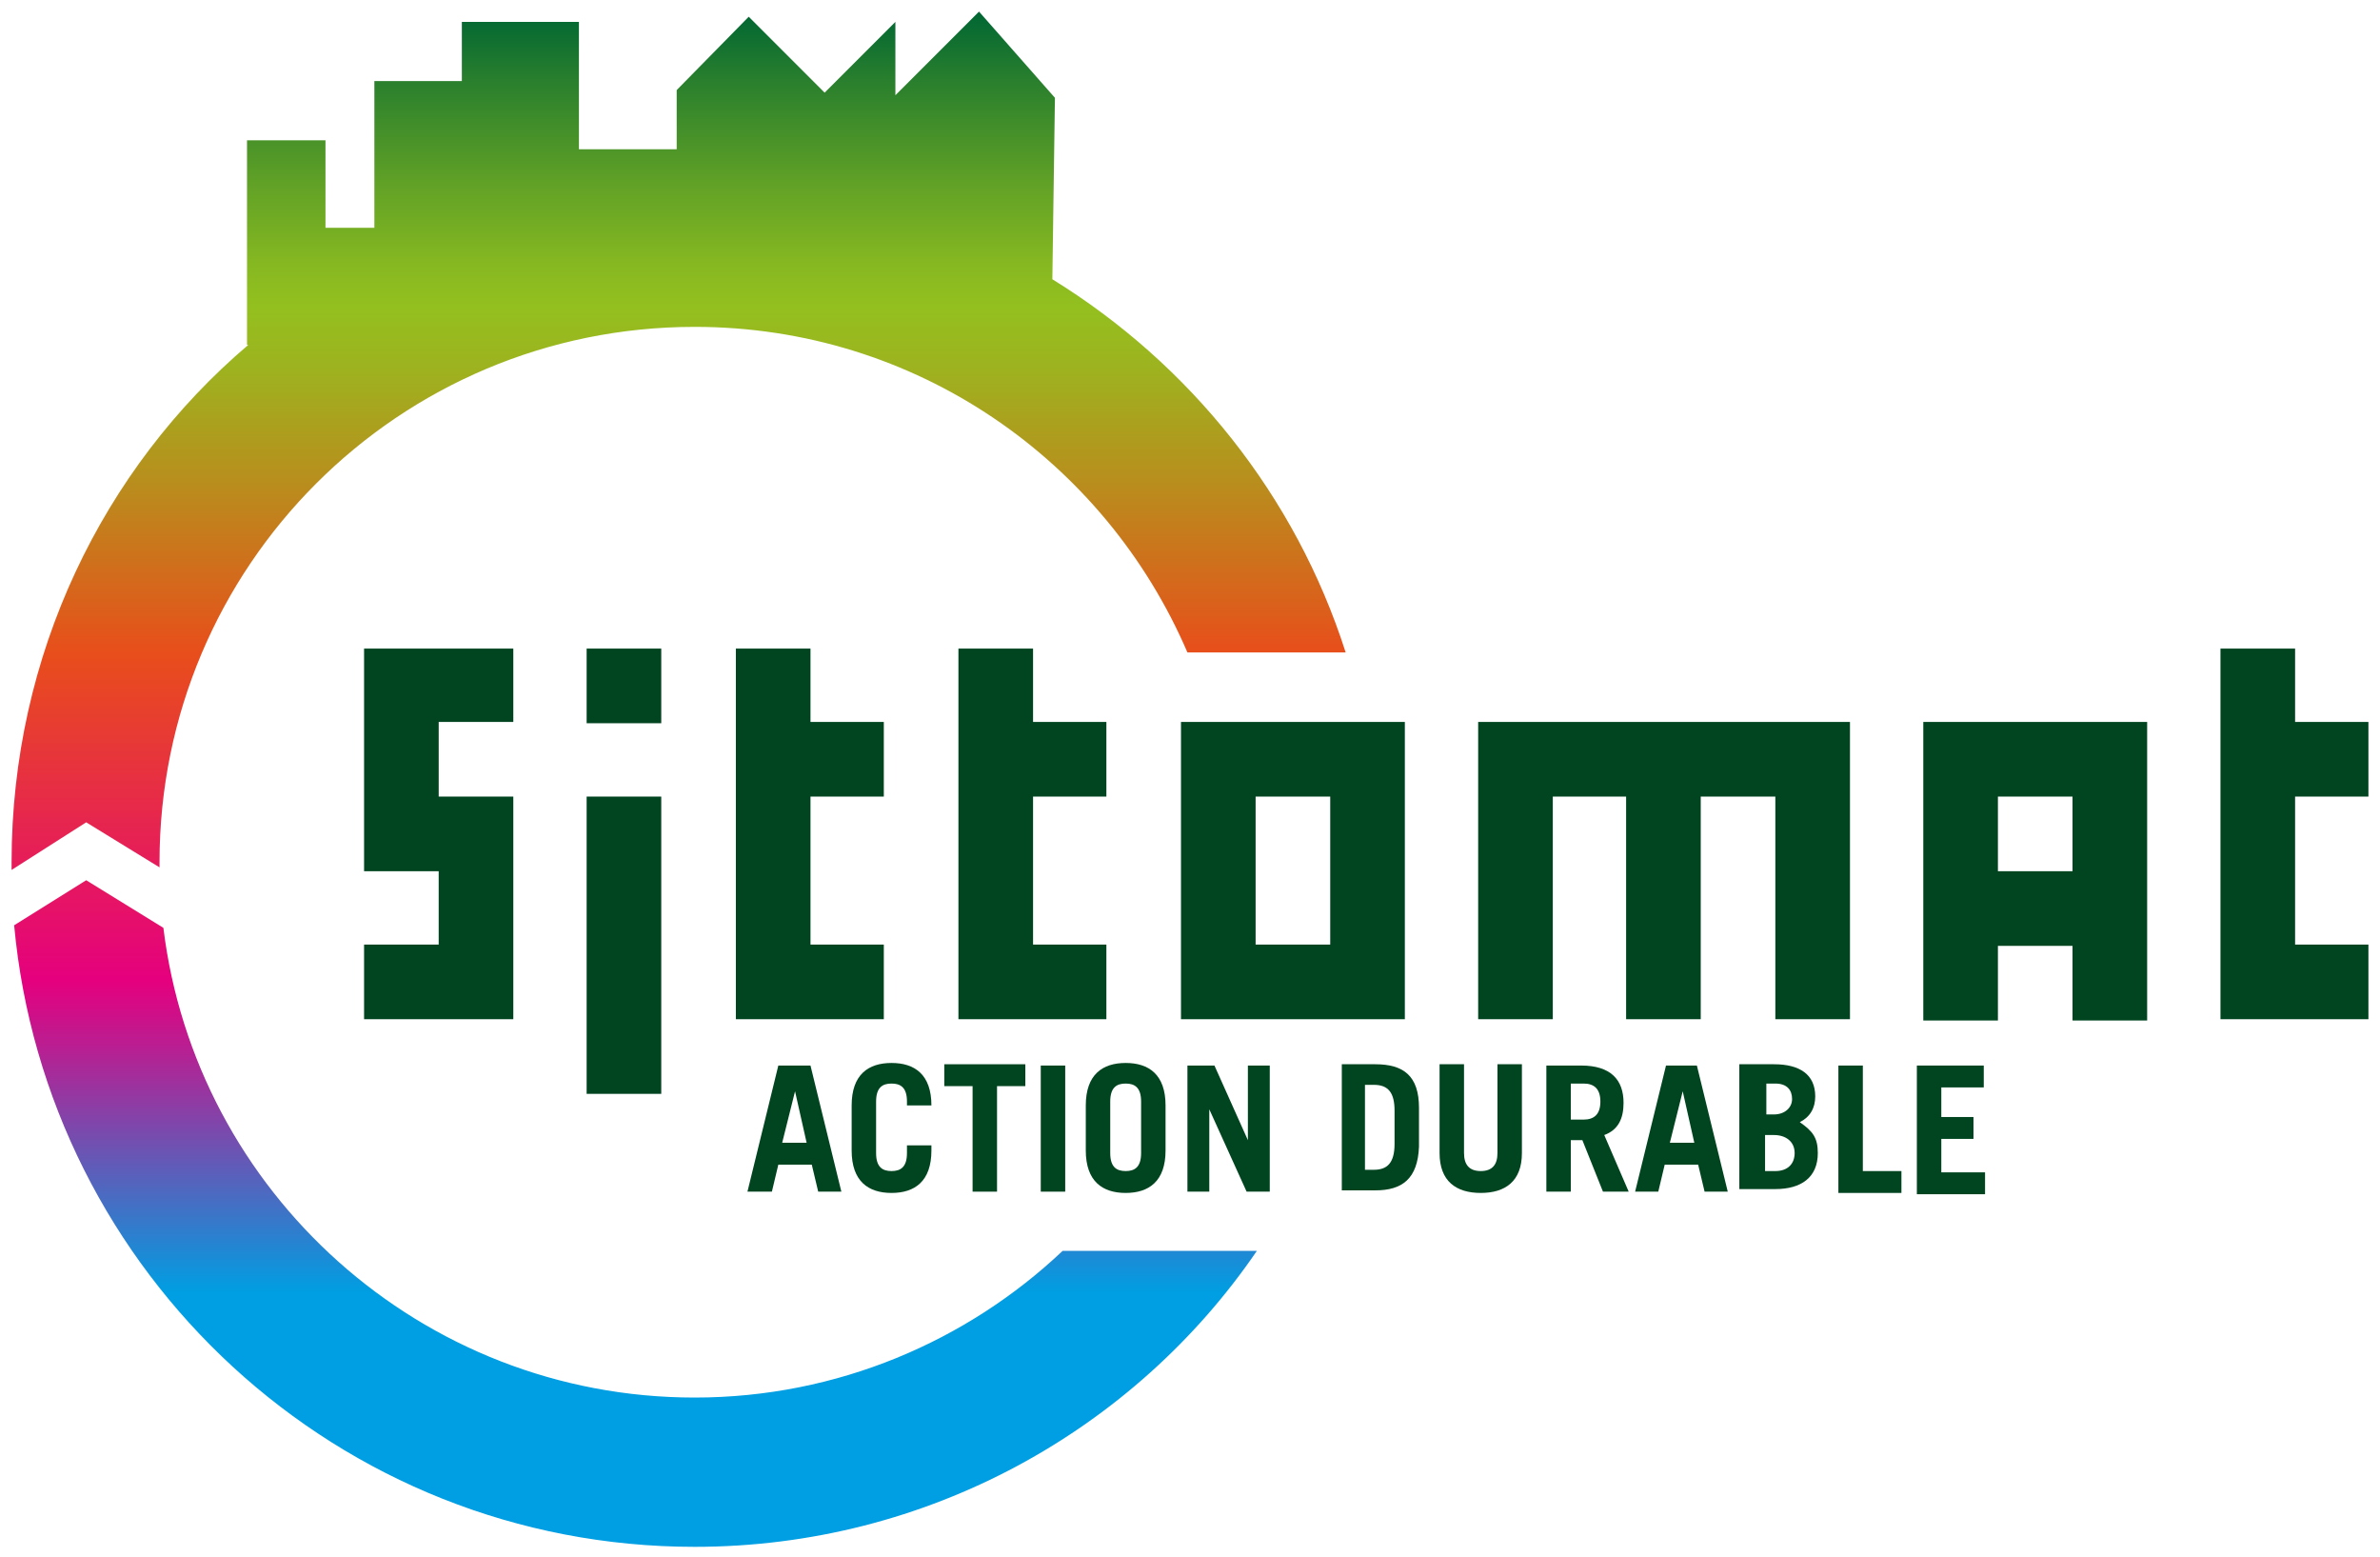
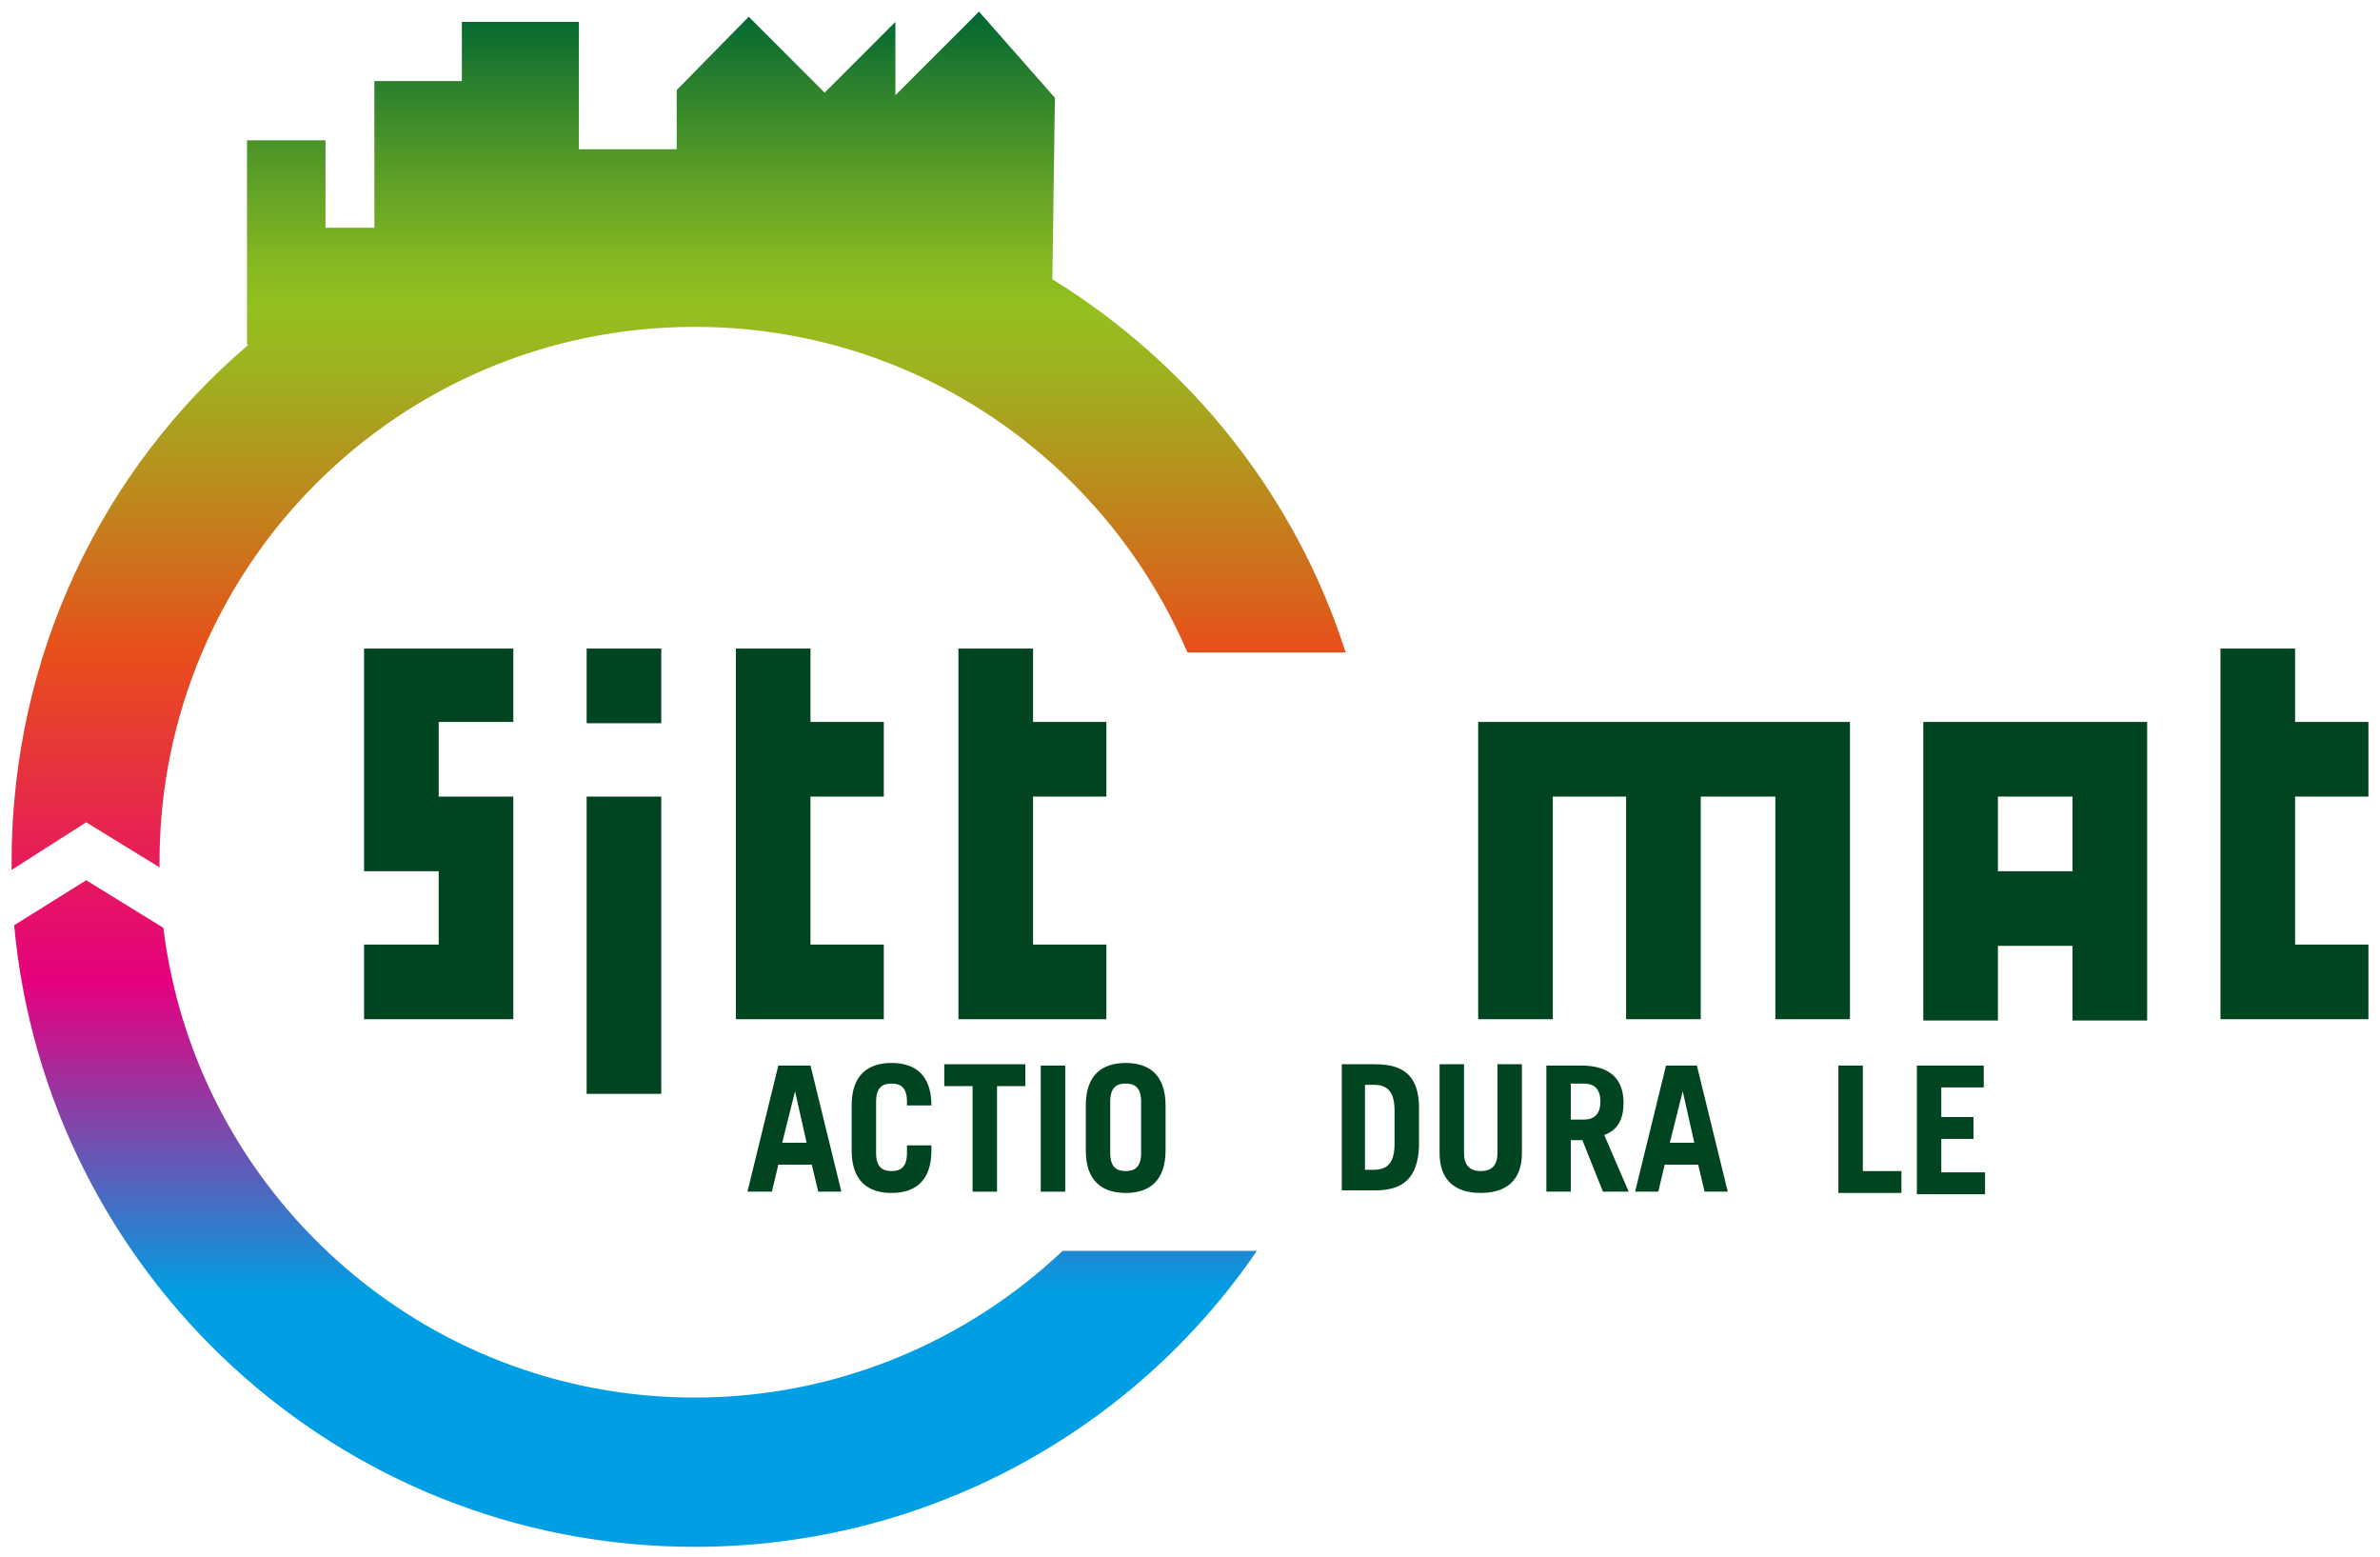
<svg xmlns="http://www.w3.org/2000/svg" id="Calque_1" x="0px" y="0px" width="185px" height="121px" viewBox="0 0 185 121" style="enable-background:new 0 0 185 121;" xml:space="preserve">
  <style type="text/css">	.st0{fill:#004420;}	.st1{fill:url(#SVGID_1_);}	.st2{fill:url(#SVGID_2_);}</style>
  <g>
    <g>
      <polygon class="st0" points="28.3,50.4 28.3,56.1 28.3,61.9 28.3,67.7 34.1,67.7 34.1,73.4 28.3,73.4 28.3,79.2 34.1,79.2    39.9,79.2 39.9,73.4 39.9,67.7 39.9,61.9 34.1,61.9 34.1,56.1 39.9,56.1 39.9,50.4 34.1,50.4   " />
      <g>
        <rect x="45.6" y="61.9" class="st0" width="5.8" height="23.1" />
        <rect x="45.6" y="50.4" class="st0" width="5.8" height="5.8" />
      </g>
      <polygon class="st0" points="63,50.4 57.2,50.4 57.2,56.1 57.2,61.9 57.2,73.4 57.2,79.2 63,79.2 68.7,79.2 68.7,73.4 63,73.4    63,61.9 68.7,61.9 68.7,56.1 63,56.1   " />
      <polygon class="st0" points="80.3,50.4 74.5,50.4 74.5,56.1 74.5,61.9 74.5,73.4 74.5,79.2 80.3,79.2 86,79.2 86,73.4 80.3,73.4    80.3,61.9 86,61.9 86,56.1 80.3,56.1   " />
      <polygon class="st0" points="184.1,61.9 184.1,56.1 178.4,56.1 178.4,50.4 172.6,50.4 172.6,56.1 172.6,61.9 172.6,73.4    172.6,79.2 178.4,79.2 184.1,79.2 184.1,73.4 178.4,73.4 178.4,61.9   " />
-       <path class="st0" d="M91.8,59.6v2.3v11.5v5.8h5.8h5.8h5.8v-5.8V61.9v-2.3v-3.5H91.8V59.6z M103.4,73.4h-5.8V61.9h5.8V73.4z" />
      <path class="st0" d="M166.8,56.1h-17.3v3.5v2.3v5.8v5.8v5.8h5.8v-5.8h5.8v5.8h5.8V59.6l0,0V56.1z M155.3,67.7v-5.8h5.8v5.8H155.3z   " />
      <polygon class="st0" points="114.9,59.6 114.9,61.9 114.9,79.2 120.7,79.2 120.7,61.9 126.4,61.9 126.4,79.2 132.2,79.2    132.2,61.9 138,61.9 138,79.2 143.8,79.2 143.8,61.9 143.8,59.6 143.8,56.1 114.9,56.1   " />
    </g>
    <g>
      <path class="st0" d="M58.1,92.6l2.4-9.8H63l2.4,9.8h-1.8l-0.5-2.1h-2.6l-0.5,2.1H58.1z M60.8,88.8h1.9l-0.9-4h0L60.8,88.8z" />
      <path class="st0" d="M68.1,89.6c0,1.1,0.5,1.4,1.2,1.4c0.7,0,1.2-0.3,1.2-1.4V89h1.9v0.4c0,2.4-1.3,3.3-3.1,3.3   c-1.8,0-3.1-0.9-3.1-3.3v-3.5c0-2.4,1.3-3.3,3.1-3.3c1.8,0,3.1,0.9,3.1,3.3v0h-1.9v-0.3c0-1.1-0.5-1.4-1.2-1.4   c-0.7,0-1.2,0.3-1.2,1.4V89.6z" />
      <path class="st0" d="M79.7,82.7v1.7h-2.2v8.2h-1.9v-8.2h-2.2v-1.7H79.7z" />
      <path class="st0" d="M80.9,92.6v-9.8h1.9v9.8H80.9z" />
      <path class="st0" d="M84.4,85.9c0-2.4,1.3-3.3,3.1-3.3c1.8,0,3.1,0.9,3.1,3.3v3.5c0,2.4-1.3,3.3-3.1,3.3c-1.8,0-3.1-0.9-3.1-3.3   V85.9z M86.3,89.6c0,1.1,0.5,1.4,1.2,1.4c0.7,0,1.2-0.3,1.2-1.4v-4c0-1.1-0.5-1.4-1.2-1.4c-0.7,0-1.2,0.3-1.2,1.4V89.6z" />
-       <path class="st0" d="M92.3,92.6v-9.8h2.1l2.6,5.8h0v-5.8h1.7v9.8h-1.8L94,86.2h0v6.4H92.3z" />
      <path class="st0" d="M104.3,82.7h2.6c2.2,0,3.4,0.9,3.4,3.4v3c-0.1,2.5-1.3,3.4-3.4,3.4h-2.6V82.7z M106.1,90.9h0.7   c1,0,1.6-0.5,1.6-2v-2.6c0-1.4-0.5-2-1.6-2h-0.7V90.9z" />
      <path class="st0" d="M113.8,82.7v6.9c0,0.9,0.4,1.4,1.3,1.4c0.9,0,1.3-0.5,1.3-1.4v-6.9h1.9v6.9c0,2.2-1.3,3.1-3.2,3.1   c-1.9,0-3.2-0.9-3.2-3.1v-6.9H113.8z" />
      <path class="st0" d="M124.6,92.6l-1.6-4h-0.9v4h-1.9v-9.8h2.7c2.3,0,3.3,1.1,3.3,2.9c0,1.2-0.4,2.1-1.5,2.5l1.9,4.4H124.6z    M122.1,87h1c0.8,0,1.3-0.4,1.3-1.4s-0.5-1.4-1.3-1.4h-1V87z" />
      <path class="st0" d="M127.1,92.6l2.4-9.8h2.4l2.4,9.8h-1.8l-0.5-2.1h-2.6l-0.5,2.1H127.1z M129.8,88.8h1.9l-0.9-4h0L129.8,88.8z" />
-       <path class="st0" d="M135.3,82.7h2.6c2,0,3.2,0.8,3.2,2.5c0,0.9-0.4,1.6-1.2,2c1,0.7,1.4,1.2,1.4,2.4c0,1.9-1.3,2.8-3.3,2.8h-2.8   V82.7z M137.2,86.6h0.7c0.8,0,1.4-0.5,1.4-1.2c0-0.7-0.4-1.2-1.3-1.2h-0.7V86.6z M137.2,91h0.8c1,0,1.5-0.6,1.5-1.4   c0-0.9-0.7-1.4-1.6-1.4h-0.7V91z" />
      <path class="st0" d="M142.9,92.6v-9.8h1.9v8.2h3v1.7H142.9z" />
      <path class="st0" d="M149,92.6v-9.8h5.2v1.7h-3.3v2.3h2.5v1.7h-2.5v2.6h3.4v1.7H149z" />
    </g>
    <g>
      <linearGradient id="SVGID_1_" gradientUnits="userSpaceOnUse" x1="52.716" y1="120.091" x2="52.716" y2="0.908">
        <stop offset="0.165" style="stop-color:#009EE2" />
        <stop offset="0.225" style="stop-color:#476DC3" />
        <stop offset="0.324" style="stop-color:#B81F92" />
        <stop offset="0.368" style="stop-color:#E5007E" />
        <stop offset="0.582" style="stop-color:#E84E1B" />
        <stop offset="0.6" style="stop-color:#E0591B" />
        <stop offset="0.697" style="stop-color:#B7901D" />
        <stop offset="0.769" style="stop-color:#9DB31F" />
        <stop offset="0.808" style="stop-color:#93C01F" />
        <stop offset="0.835" style="stop-color:#86B821" />
        <stop offset="0.886" style="stop-color:#62A226" />
        <stop offset="0.955" style="stop-color:#297F2D" />
        <stop offset="1" style="stop-color:#006633" />
      </linearGradient>
      <path class="st1" d="M12.4,67.4c0-0.1,0-0.3,0-0.4C12.4,44,31,25.4,54,25.4c17.2,0,31.9,10.4,38.3,25.3h12.3   c-3.9-12.2-12.1-22.4-22.8-29L82,7.6l-5.9-6.7l-6.5,6.5V1.7l-5.5,5.5l-5.9-5.9L52.6,7v4.6H45V1.7h-9.1v4.6h-6.8v6.8v4.6h-3.8v-6.8   h-6.1v15.9l0.1,0C8,36.4,0.9,50.9,0.9,67c0,0.2,0,0.4,0,0.6l5.8-3.7L12.4,67.4z" />
      <linearGradient id="SVGID_2_" gradientUnits="userSpaceOnUse" x1="49.411" y1="120.091" x2="49.411" y2="0.909">
        <stop offset="0.165" style="stop-color:#009EE2" />
        <stop offset="0.225" style="stop-color:#476DC3" />
        <stop offset="0.324" style="stop-color:#B81F92" />
        <stop offset="0.368" style="stop-color:#E5007E" />
        <stop offset="0.582" style="stop-color:#E84E1B" />
        <stop offset="0.6" style="stop-color:#E0591B" />
        <stop offset="0.697" style="stop-color:#B7901D" />
        <stop offset="0.769" style="stop-color:#9DB31F" />
        <stop offset="0.808" style="stop-color:#93C01F" />
        <stop offset="0.835" style="stop-color:#86B821" />
        <stop offset="0.886" style="stop-color:#62A226" />
        <stop offset="0.955" style="stop-color:#297F2D" />
        <stop offset="1" style="stop-color:#006633" />
      </linearGradient>
      <path class="st2" d="M54,108.6c-21.3,0-38.8-16-41.3-36.5l-6-3.7l-5.6,3.5c2.5,27.1,25.2,48.3,52.9,48.3c18.1,0,34.2-9.1,43.7-23   H82.6C75.2,104.2,65.1,108.6,54,108.6z" />
    </g>
  </g>
  <g />
  <g />
  <g />
  <g />
  <g />
  <g />
  <g />
  <g />
  <g />
  <g />
  <g />
  <g />
  <g />
  <g />
  <g />
</svg>